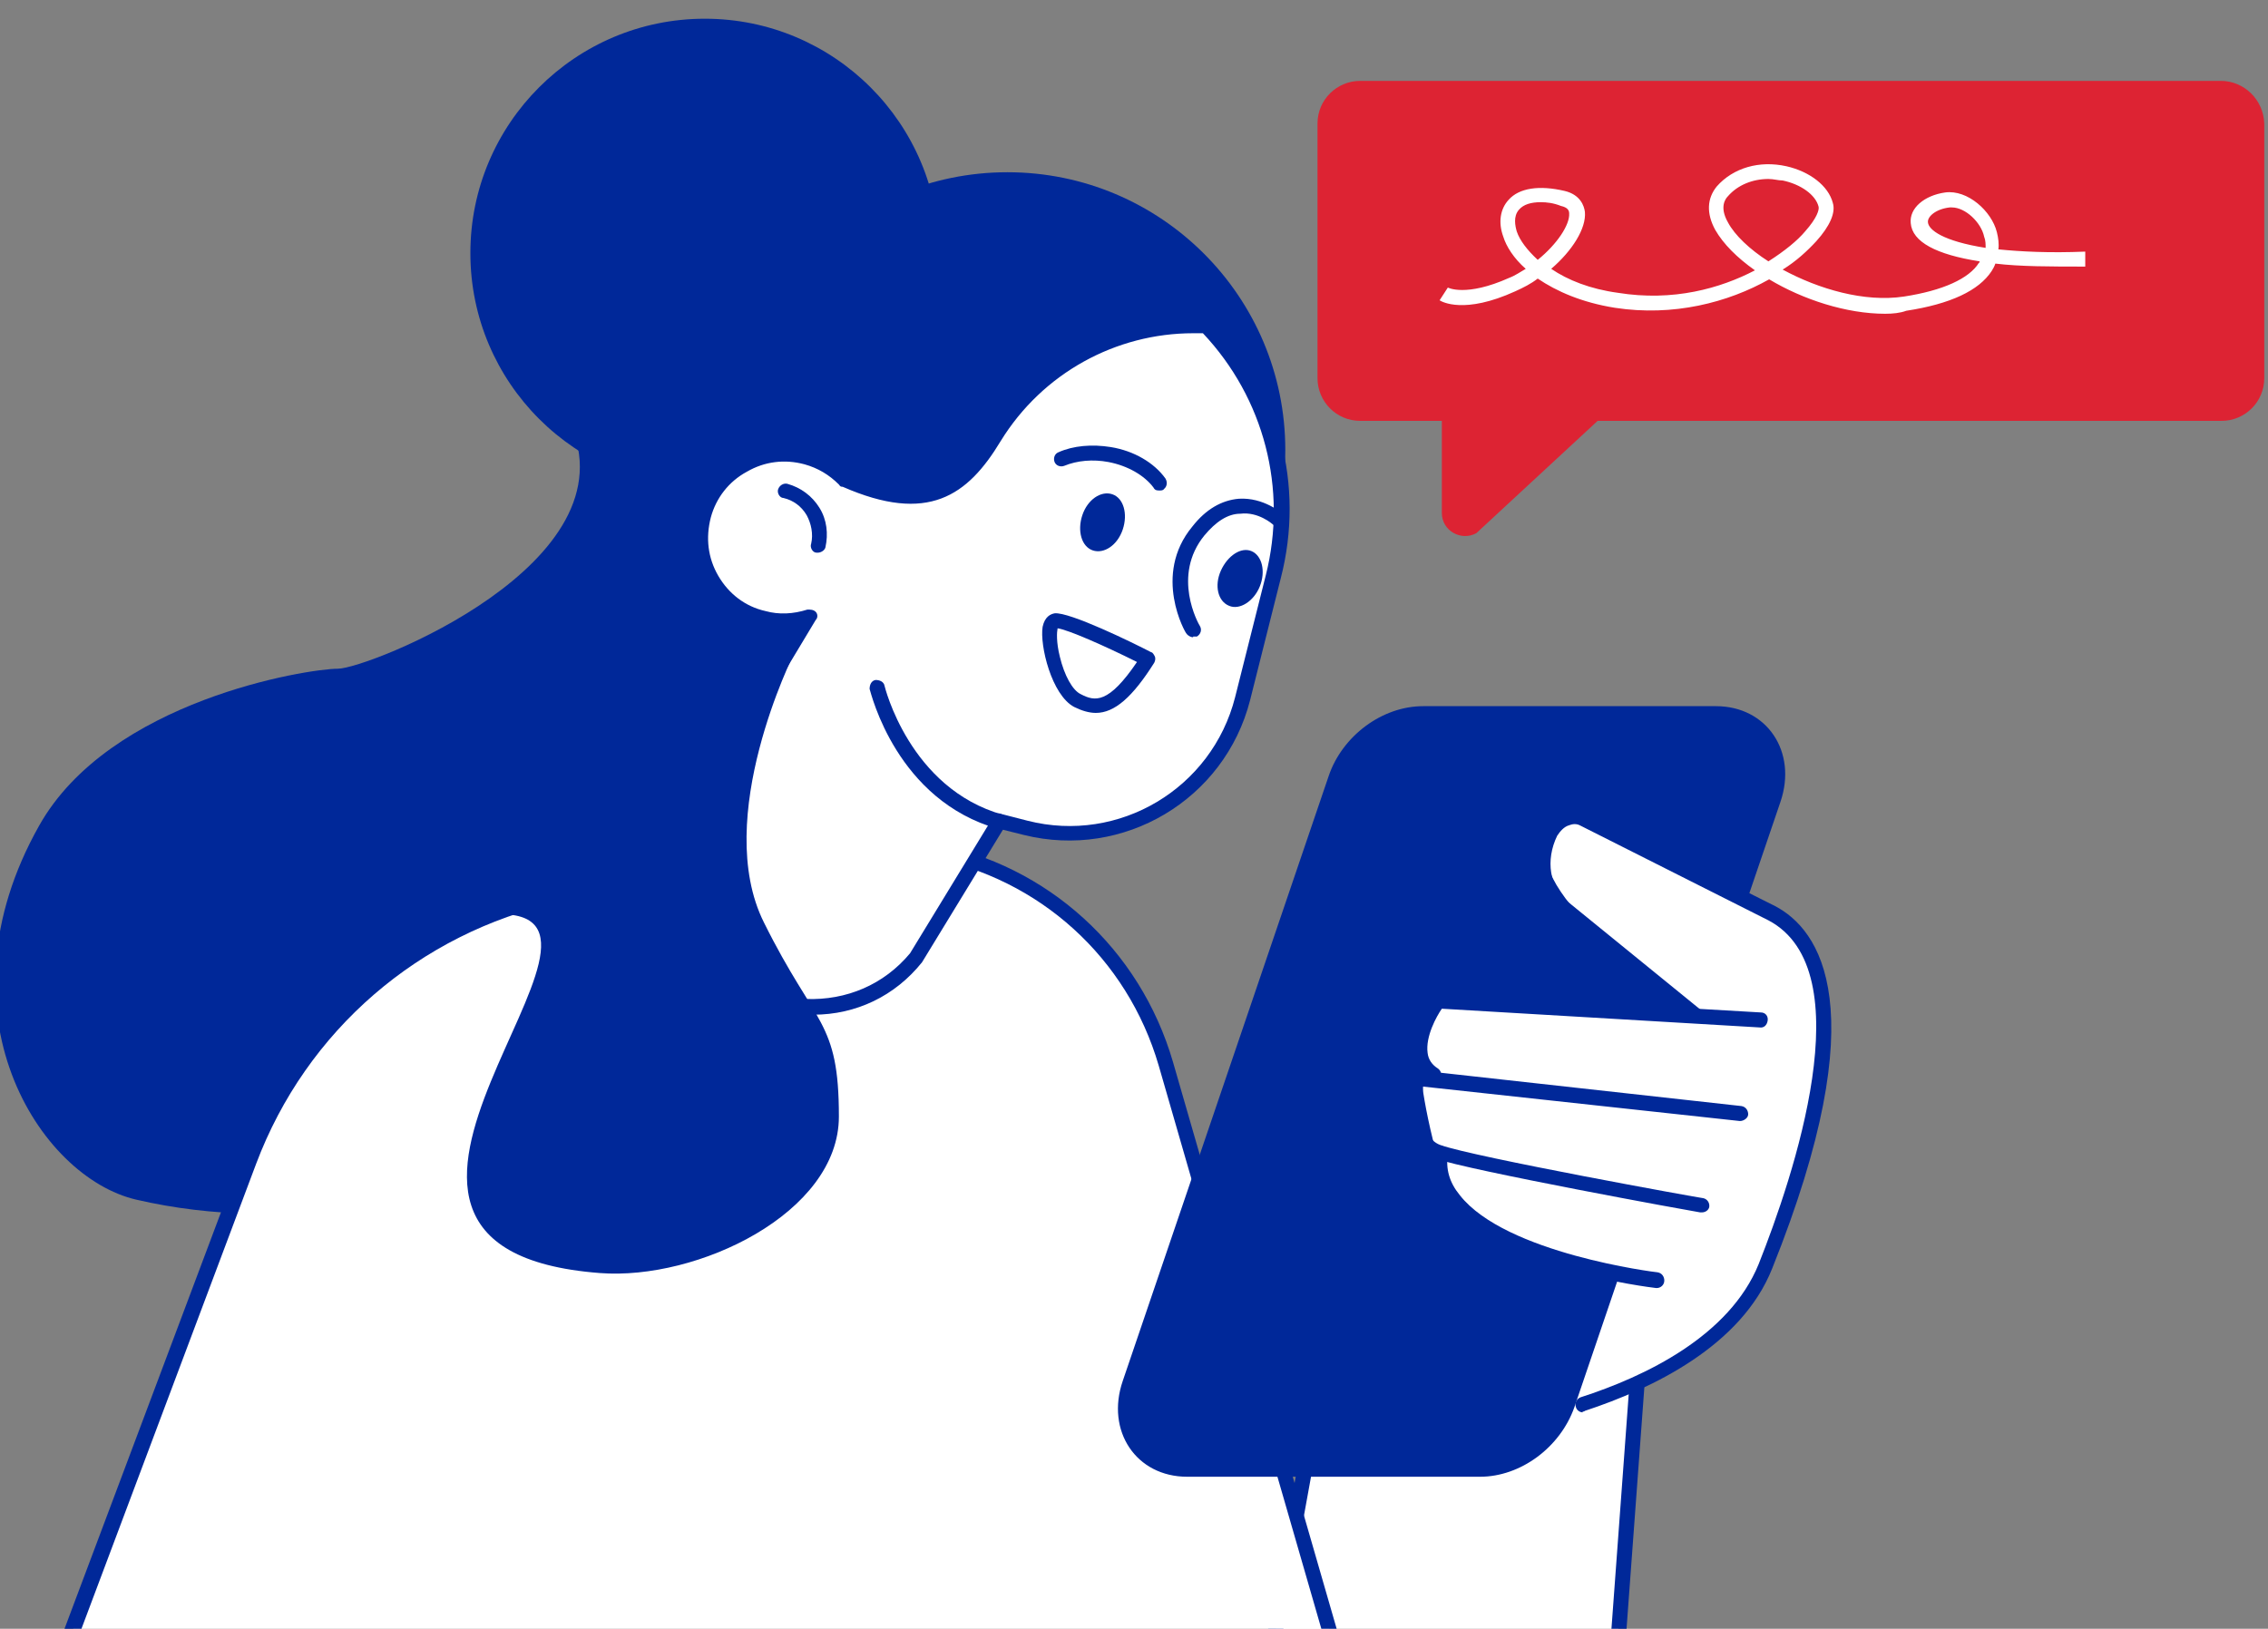
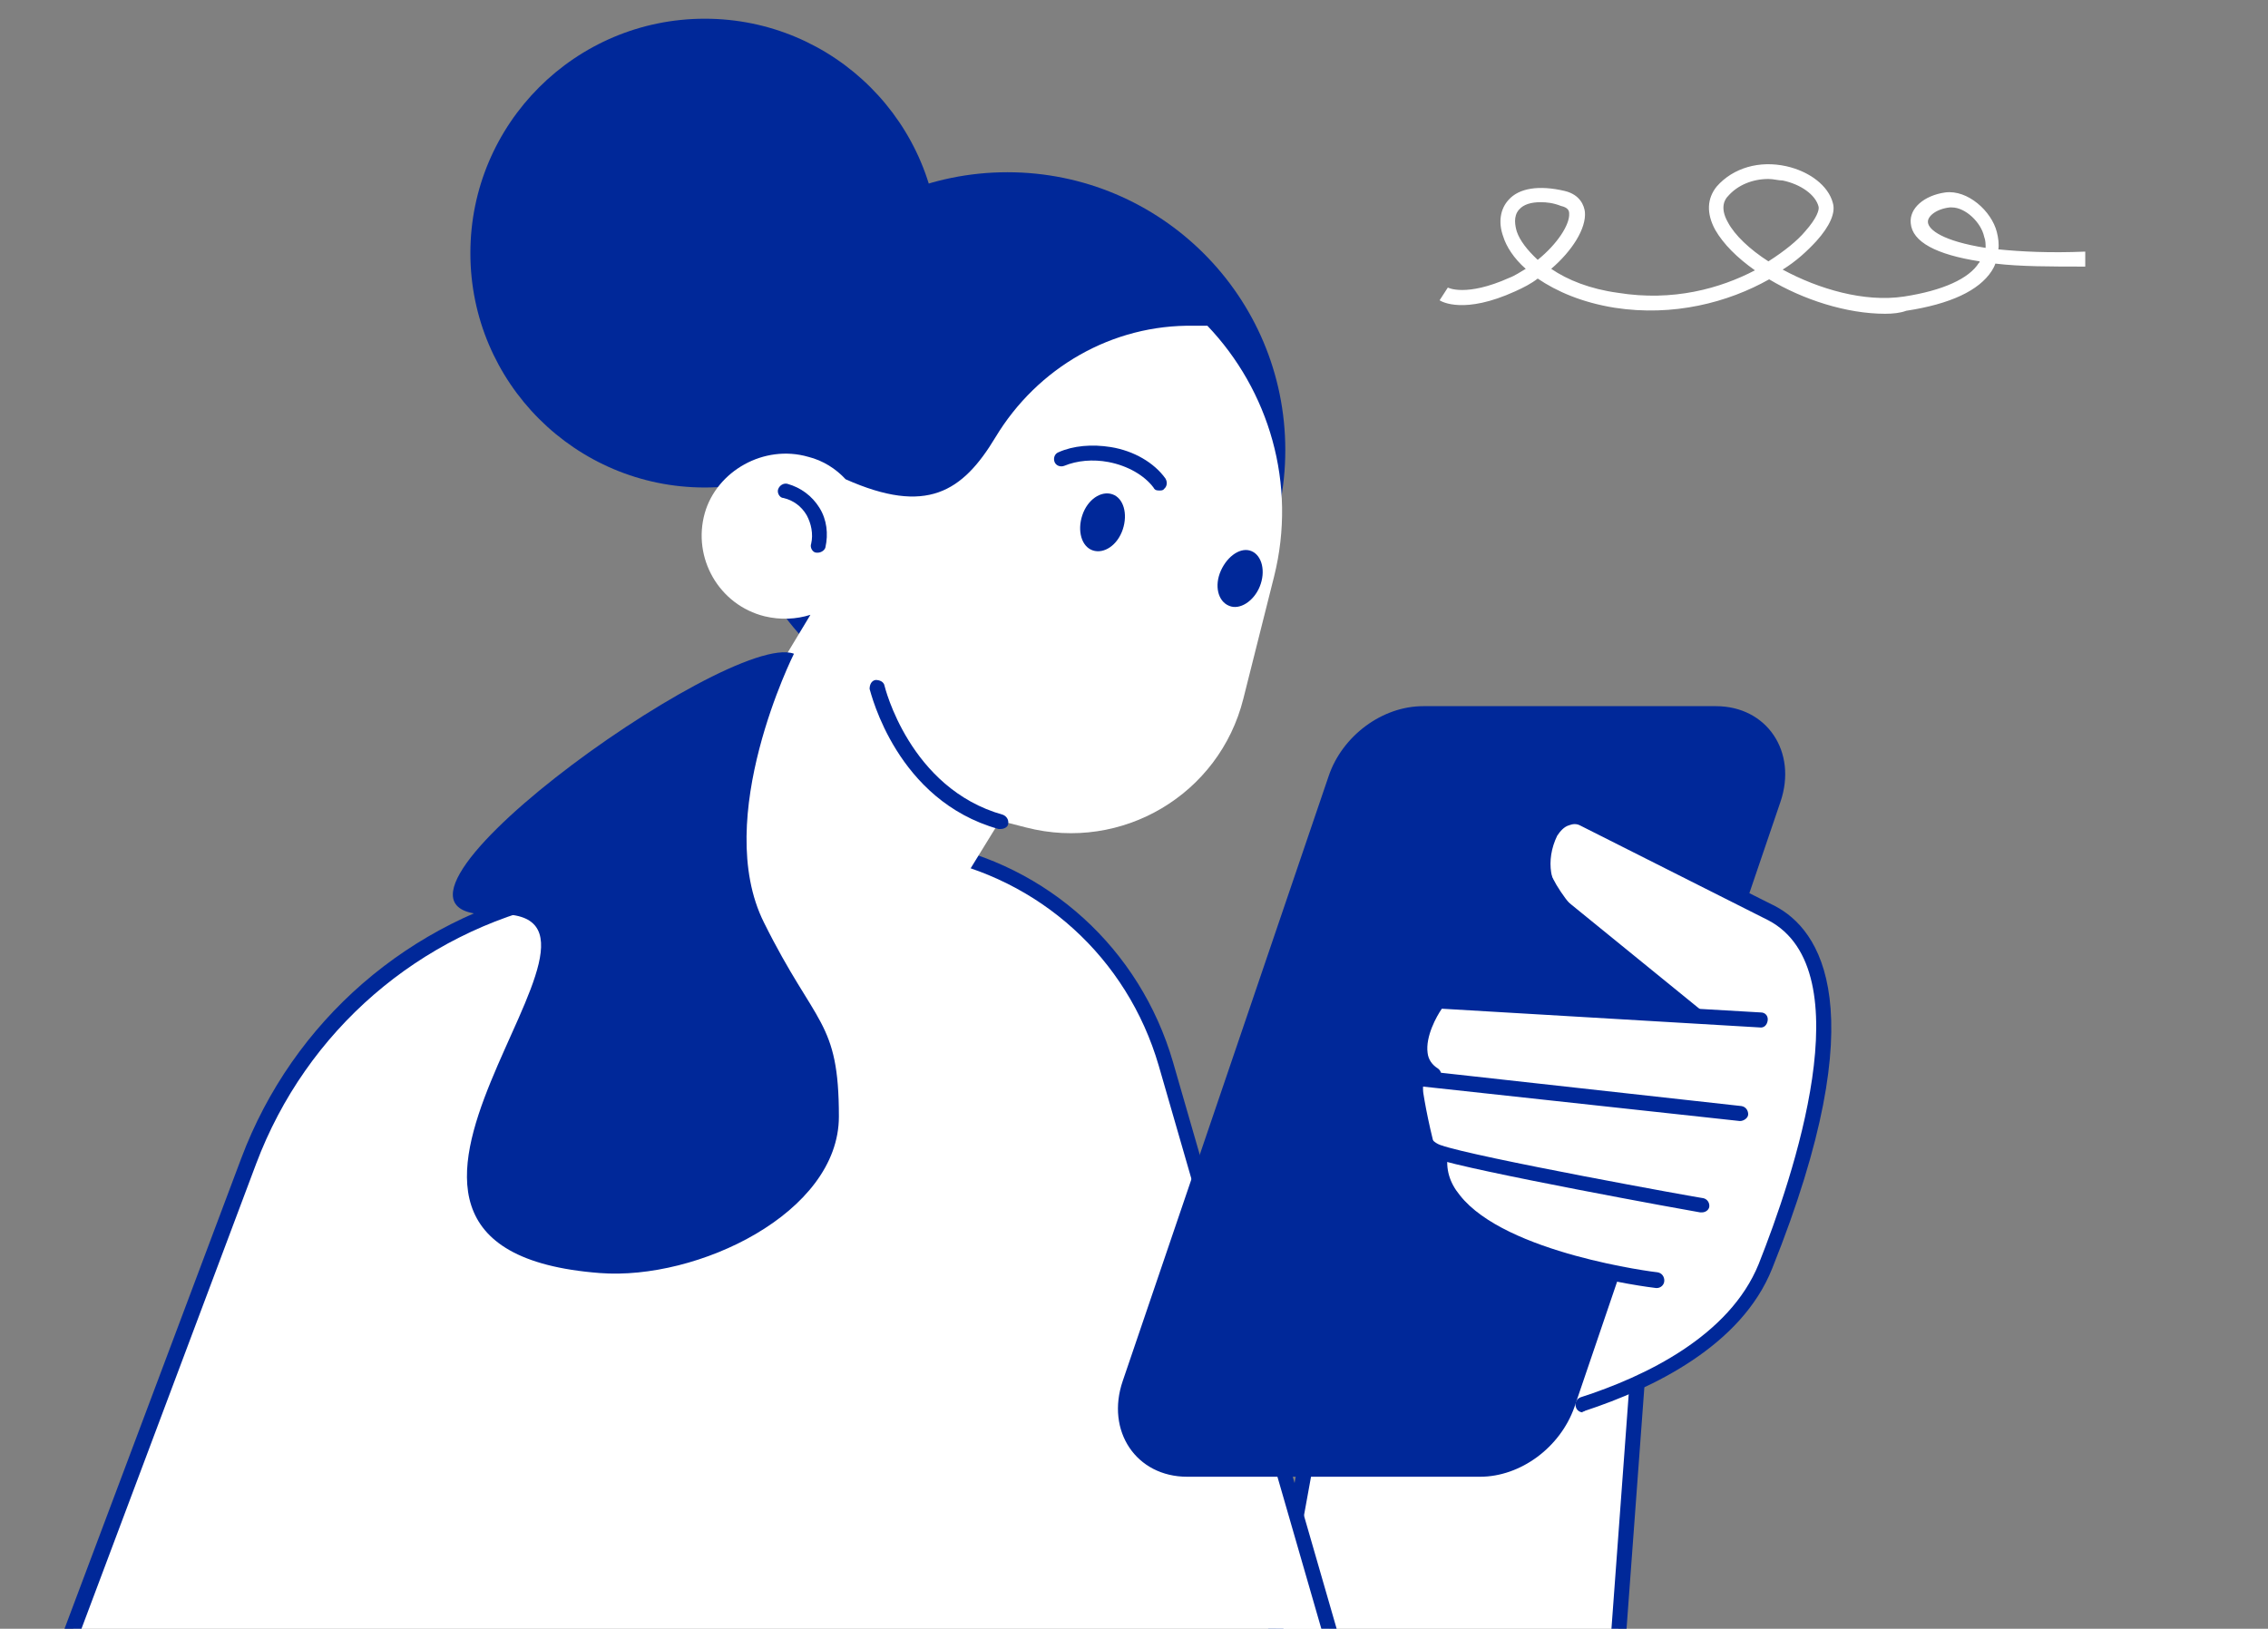
<svg xmlns="http://www.w3.org/2000/svg" version="1.1" viewBox="0 0 302.8 217.5">
  <rect x="0" y="0" width="302.8" height="217.5" fill="#808080" stroke="none" />
  <defs>
    <style>
      .cls-1 {
        fill: none;
      }

      .cls-2 {
        fill: #fff;
      }

      .cls-3 {
        fill: #dd2333;
      }

      .cls-4 {
        fill: #002899;
      }

      .cls-5 {
        fill: #e4f1f7;
      }

      .cls-6 {
        display: none;
      }

      .cls-7 {
        clip-path: url(#clippath);
      }
    </style>
    <clipPath id="clippath">
      <rect class="cls-1" x="-5786.4" y="-447.2" width="6602.9" height="1370.6" />
    </clipPath>
  </defs>
  <g>
    <g id="Layer_1">
      <g id="Layer_2" class="cls-6">
        <g>
          <rect id="SVGID" class="cls-2" x="-5786.4" y="-447.2" width="6602.9" height="1370.6" />
          <g class="cls-7">
            <rect class="cls-2" x="-5786.4" y="-447.2" width="6602.9" height="1370.6" />
          </g>
        </g>
        <rect class="cls-5" x="2.1" y="-17.2" width="302.9" height="234.1" />
      </g>
      <g id="_x3C_Layer_x3E_">
        <g>
          <g>
            <polygon class="cls-2" points="216 218.3 221 150.5 181.1 157.6 170.2 218.3 216 218.3" />
            <path class="cls-4" d="M170.2,219.3h-.2c-.5-.1-.9-.6-.8-1.2l11-60.7c.1-.4.4-.7.8-.8l39.9-7.1c.3-.1.6,0,.9.2.2.2.4.5.3.8l-5,67.8c0,.6-.5,1-1.1.9-.6,0-1-.5-.9-1.1l4.9-66.6-37.9,6.8-10.9,60c-.2.7-.6,1-1,1Z" />
          </g>
-           <path class="cls-4" d="M90,19.4s-22.9,18-14,36.9-26.9,33-30.9,33-30.5,4.2-39.9,21c-14,24.9,0,46.9,13,49.9,41,9.5,84.8-18.9,93.8-37.9,8.9-19.1,9.9-90.9-22-102.9Z" />
          <g>
            <path class="cls-2" d="M9.2,219l24-63.9c6.8-18,22.2-31.4,41-35.5l37.7-8.3,12.5,2.4c15,2.8,27.1,13.8,31.3,28.5l22,76.2-168.5.6Z" />
            <path class="cls-4" d="M9.2,220c-.1,0-.2,0-.4-.1-.5-.2-.8-.8-.6-1.3l24-63.9c6.9-18.4,22.5-31.9,41.7-36.2l37.7-8.3h.4l12.5,2.4c15.4,2.9,27.7,14.1,32.1,29.2l22,76.2c.1.5-.1,1.1-.7,1.2-.5.1-1.1-.1-1.2-.7l-22-76.2c-4.2-14.4-15.9-25-30.6-27.8l-12.3-2.3-37.3,8.3c-18.5,4.1-33.6,17.1-40.3,34.9l-24,63.9c-.2.4-.6.7-1,.7Z" />
          </g>
          <path class="cls-4" d="M197.6,197.2h-39.1c-6.8,0-10.9-6.1-8.6-12.8l27.5-80.8c1.8-5.3,7.1-9.3,12.6-9.3h39.1c6.8,0,10.9,6.1,8.6,12.8l-27.5,80.8c-1.9,5.4-7.2,9.3-12.6,9.3Z" />
-           <path class="cls-3" d="M296.5,10.8h-114.9c-3.1,0-5.7,2.5-5.7,5.7v34c0,3.1,2.5,5.7,5.7,5.7h10.9v12.3c0,2.4,2.6,3.8,4.6,2.7l16.2-15h83.3c3.1,0,5.7-2.5,5.7-5.7V16.5c-.1-3.2-2.7-5.7-5.8-5.7Z" />
          <path class="cls-2" d="M251.7,41.9c-5.2,0-11-1.9-15.5-4.6-5.5,3.1-12.8,5-20.6,3.8-4.4-.7-7.8-2.2-10.3-3.9-.9.7-1.9,1.2-3,1.7-6.8,3.1-9.8,1.4-10.1,1.2l1.1-1.7-.5.8.5-.8s2.4,1.3,8.2-1.3c.8-.3,1.5-.8,2.2-1.2-1.6-1.4-2.6-3-3-4.3-.7-1.9-.4-3.7.7-4.9,1.4-1.6,4.1-2,7.5-1.2,2.1.5,2.6,2,2.7,2.8.2,2.2-1.7,5.2-4.5,7.6,2.2,1.5,5.2,2.7,8.9,3.2,7.4,1.2,13.7-.6,18.3-3-2.4-1.7-4.2-3.5-5.3-5.4-1.2-2.2-1.1-4.2.2-5.8,2.2-2.5,5.7-3.5,9.3-2.7,3.1.7,5.6,2.6,6.2,4.9.4,1.3-.4,3.1-2.2,5.1-1.2,1.3-2.7,2.7-4.5,3.8,4.8,2.6,10.9,4.4,16.2,3.6,5.2-.8,8.7-2.4,10-4.5,0,0,.1,0,.1-.2-5.8-.9-9-2.6-9.2-5.1-.2-2,1.8-3.7,4.6-4.1,3-.4,6.2,2.5,6.9,5.3.2.8.3,1.6.2,2.3,3,.3,6.8.5,11.6.3v2c-4.6,0-8.7,0-12-.4-.1.3-.3.7-.5,1-1.7,2.6-5.5,4.4-11.4,5.3-.8.3-1.8.4-2.8.4ZM236.1,23.9c-2.1,0-4.1.8-5.4,2.3-.3.3-1.2,1.4,0,3.5.9,1.7,2.9,3.6,5.4,5.2,2.2-1.4,3.9-2.8,4.9-4,1.6-1.8,1.9-2.9,1.8-3.3-.4-1.6-2.4-3-4.8-3.5-.6,0-1.2-.2-1.9-.2ZM205.7,27c-1.3,0-2.3.3-2.9,1-.8.9-.5,2.2-.3,2.9.4,1.2,1.4,2.5,2.8,3.8,2.6-2.1,4.3-4.7,4.2-6.2,0-.4-.2-.8-1.1-1-1-.4-1.9-.5-2.7-.5ZM260.6,27.7h-.3c-1.8.2-3,1.2-2.9,2,.1,1,2,2.5,7.7,3.4,0-.5,0-1-.2-1.5-.4-1.9-2.5-3.9-4.3-3.9Z" />
          <g>
            <path class="cls-2" d="M217.3,171.3l-5.8,15.8s17.2-1.7,24.2-17.9c7.1-16.2,13.1-41.8.9-47.1-12.3-5.3-28.9-19.2-30.2-8.8-1,7.8,19.3,21.5,19.3,21.5l-33.6-.8s-2.9,5.9-2.2,11.1c.3,2.2,1,5.9,2.2,10.1,1.7,5.7,8.7,12.9,25.2,16.1Z" />
            <path class="cls-4" d="M211.3,188.6c-.4,0-.8-.3-.9-.7-.2-.5.1-1.1.6-1.3,8.7-2.8,19.9-8.2,23.8-17.8,4.6-11.6,14-39.2,1.3-45.9l-25.2-12.7c-.4-.2-.9-.2-1.4,0-.7.2-1.2.8-1.6,1.4-1.6,3.3-1,6.9,1.4,8.8l17.7,14.4c.4.4.5,1,.1,1.4s-1,.5-1.4.1l-17.7-14.4c-3.1-2.6-3.9-7.1-2-11.2.5-1.1,1.5-2,2.7-2.4,1-.4,2.1-.3,3,0l25.3,12.7c5.9,3.1,13.6,13.5-.4,48.4-4.1,10.3-15.9,16-25,19-.1.1-.2.1-.3.1Z" />
            <path class="cls-4" d="M191.4,144.6c-.2,0-.4-.1-.6-.2-1.2-.9-2-2-2.2-3.5-.6-3.6,2.4-7.6,2.6-7.8.2-.3.5-.4.9-.4l43,2.5c.6,0,1,.5.9,1.1s-.5,1-1.1.9l-42.4-2.5c-.7,1-2.2,3.7-1.9,5.9.1.9.6,1.6,1.4,2.1.4.3.6.9.2,1.4-.2.3-.5.5-.8.5Z" />
            <path class="cls-4" d="M227.2,161.9h-.2c-1.3-.2-30.9-5.6-35.4-7.2-5.2-1.9-3.6-10.6-3.5-11,.1-.5.6-.9,1.1-.8l43.3,4.8c.6.1.9.6.9,1.1s-.6.9-1.1.9l-42.3-4.6c-.2,2-.5,6.8,2.3,7.8,4.4,1.6,34.8,7.1,35.1,7.1.5.1.9.6.8,1.2-.1.4-.5.7-1,.7Z" />
            <path class="cls-4" d="M221.2,172h-.1c-.9-.1-21.2-2.6-27.8-11.1-1.7-2.1-2.3-4.5-2-7,.1-.6.6-.9,1.1-.9.6.1.9.6.9,1.1-.3,2,.2,3.8,1.6,5.5,6.1,7.8,26.2,10.3,26.4,10.3.6.1.9.6.9,1.1,0,.6-.5,1-1,1Z" />
          </g>
          <g>
            <circle class="cls-4" cx="134.5" cy="60.1" r="37.1" />
            <circle class="cls-4" cx="94.1" cy="33.8" r="31.3" />
            <g>
              <path class="cls-2" d="M107.9,61c2,.5,3.7,1.6,5,3h0c10.8,4.8,15.6,1.7,20-5.6,5.6-9.3,15.6-15.1,26.5-14.9h1.8c8.2,8.6,12,21.1,8.9,33.5l-4.1,16.3c-3.2,12.8-16.2,20.5-29,17.2l-3.5-.9-11.2,18.2h0c-7.6,9.3-22.1,8.6-28.7-1.5l-6.3-9.5,20.9-34.7c-1.9.6-4,.7-6.1.2-6.1-1.5-9.7-7.8-8-13.8,1.6-5.6,7.9-9.2,13.8-7.5Z" />
-               <path class="cls-4" d="M108.5,135.5h-1c-6.1-.3-11.4-3.4-14.8-8.4l-6.3-9.5c-.2-.3-.2-.7,0-1.1l19.7-32.7c-1.4.2-2.9,0-4.3-.3-3.2-.8-5.9-2.8-7.5-5.7-1.7-2.8-2.1-6.2-1.2-9.3.8-3.1,2.9-5.7,5.8-7.3s6.1-2,9.2-1.2h0c2,.6,3.8,1.6,5.3,3.1,10.2,4.5,14.4,1.6,18.6-5.3,5.9-9.7,16.4-15.5,27.4-15.4h1.8c.3,0,.5,0,.7.3,8.9,9.2,12.3,22.1,9.1,34.5l-4.1,16.3c-3.4,13.3-16.9,21.3-30.2,18l-2.8-.7-10.8,17.7h0c-3.6,4.5-8.8,7-14.5,7ZM88.5,116.9l5.9,9c3,4.5,7.8,7.3,13.2,7.5,5.4.2,10.4-1.9,13.9-6.1l11.1-18.2c.2-.4.7-.6,1.1-.4l3.5.9c12.2,3.1,24.6-4.3,27.7-16.5l4.1-16.3c2.9-11.5-.2-23.6-8.4-32.3h-1.3c-10.3,0-20.1,5.3-25.7,14.4-4.4,7.3-9.7,11.1-21.1,6.1-.2,0-.3,0-.5-.3-1.3-1.3-2.8-2.2-4.6-2.7h0c-2.6-.7-5.3-.4-7.7,1-2.4,1.3-4.1,3.5-4.8,6.1-.7,2.7-.4,5.4,1,7.8s3.6,4.1,6.3,4.7c1.8.5,3.7.4,5.6-.2.4,0,.8,0,1.1.3.3.3.3.8,0,1.1l-20.5,34.1Z" />
            </g>
            <path class="cls-4" d="M149.9,70.7c-.7,2.1-2.5,3.3-4,2.8s-2.1-2.6-1.4-4.7c.7-2.1,2.5-3.3,4-2.8,1.5.5,2.1,2.6,1.4,4.7Z" />
-             <path class="cls-4" d="M146.3,95.2c-.9,0-1.9-.3-2.9-.8-3-1.6-4.6-8.2-4.2-10.7.3-1.4,1.1-1.7,1.6-1.8,2-.2,10.4,3.9,12.9,5.2.2,0,.4.4.5.6.1.3,0,.6-.1.8-2.9,4.6-5.3,6.7-7.8,6.7ZM141.2,83.9c-.1.5-.2,1.8.3,3.8.6,2.5,1.7,4.5,2.8,5,1.9,1,3.7,1.3,7.5-4.3-4.4-2.2-9.2-4.3-10.6-4.5Z" />
            <path class="cls-4" d="M154.8,65.5c-.3,0-.6,0-.8-.4-1.2-1.6-3.4-2.9-6-3.4-2.1-.4-4.2-.2-5.9.5-.5.2-1.1,0-1.3-.5s0-1.1.5-1.3c2-.9,4.5-1.1,7-.7,3.1.5,5.8,2.1,7.3,4.2.3.5.2,1.1-.2,1.4-.1.2-.4.2-.6.2Z" />
            <path class="cls-4" d="M168.2,78.3c-.8,2-2.7,3.2-4.1,2.6-1.5-.6-2-2.7-1.1-4.7s2.7-3.2,4.1-2.6c1.4.6,1.9,2.7,1.1,4.7Z" />
            <path class="cls-4" d="M133.6,110.7h-.3c-13.6-3.8-17-18.1-17.2-18.7,0-.5.2-1.1.8-1.2.5,0,1.1.2,1.2.8,0,0,3.3,13.7,15.8,17.2.5.2.8.7.7,1.2,0,.4-.5.7-1,.7Z" />
            <path class="cls-4" d="M109.2,73.8h-.2c-.5,0-.9-.7-.7-1.2.3-1.3,0-2.7-.6-3.8-.7-1.2-1.8-2-3.1-2.3-.5,0-.9-.7-.7-1.2s.7-.8,1.2-.7c1.8.5,3.3,1.6,4.3,3.2s1.2,3.5.8,5.3c-.1.4-.6.7-1,.7Z" />
-             <path class="cls-4" d="M159.3,85.1c-.3,0-.7-.2-.9-.5-.1,0-4.6-7.8.8-14.3,1.8-2.3,3.9-3.5,6.2-3.7,3.3-.2,5.7,1.9,5.8,2,.4.4.4,1,.1,1.4-.4.4-1,.4-1.4,0,0,0-1.9-1.7-4.3-1.4-1.7,0-3.3,1.1-4.8,2.9-4.4,5.4-.8,11.8-.6,12.1.3.5.1,1.1-.4,1.4h-.5Z" />
          </g>
          <path class="cls-4" d="M106,87.3s-11,21.9-4,35.9c6.9,13.9,10,13,10,25.9s-18.9,21.9-31.9,20.9c-43.2-3.3,9-48.9-14-47.9s31.2-38.1,39.9-34.8Z" />
        </g>
      </g>
    </g>
  </g>
</svg>